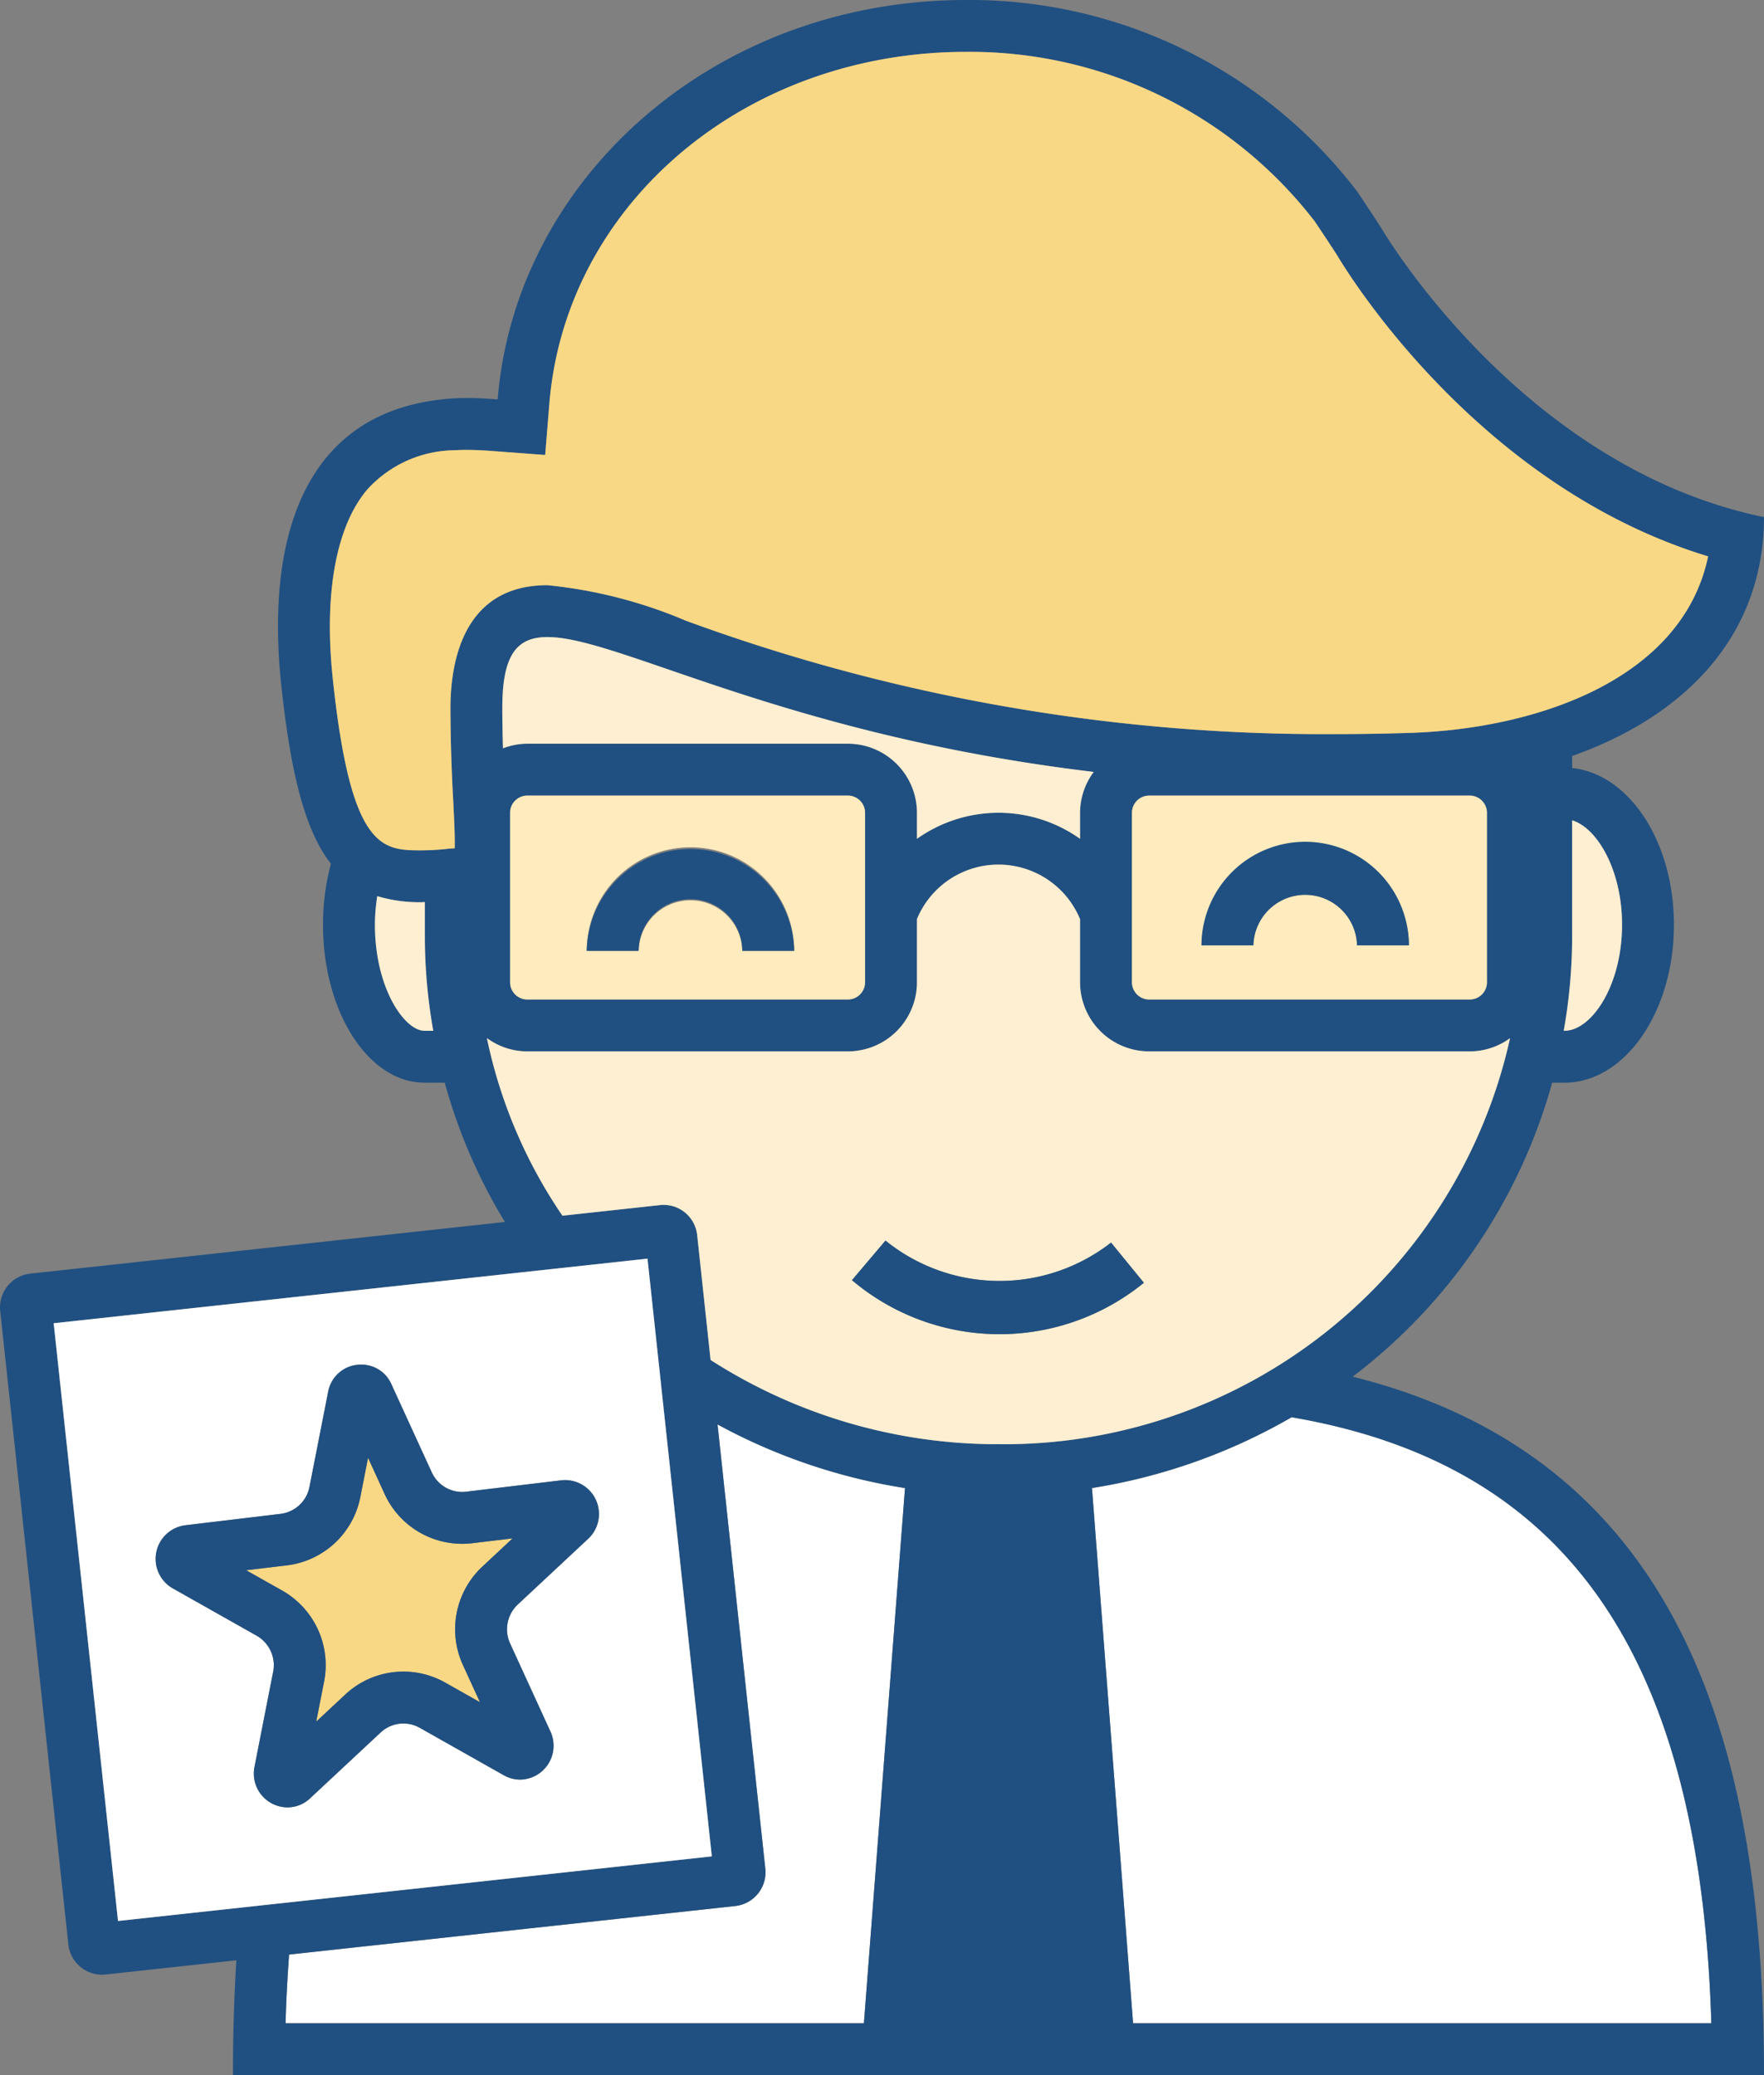
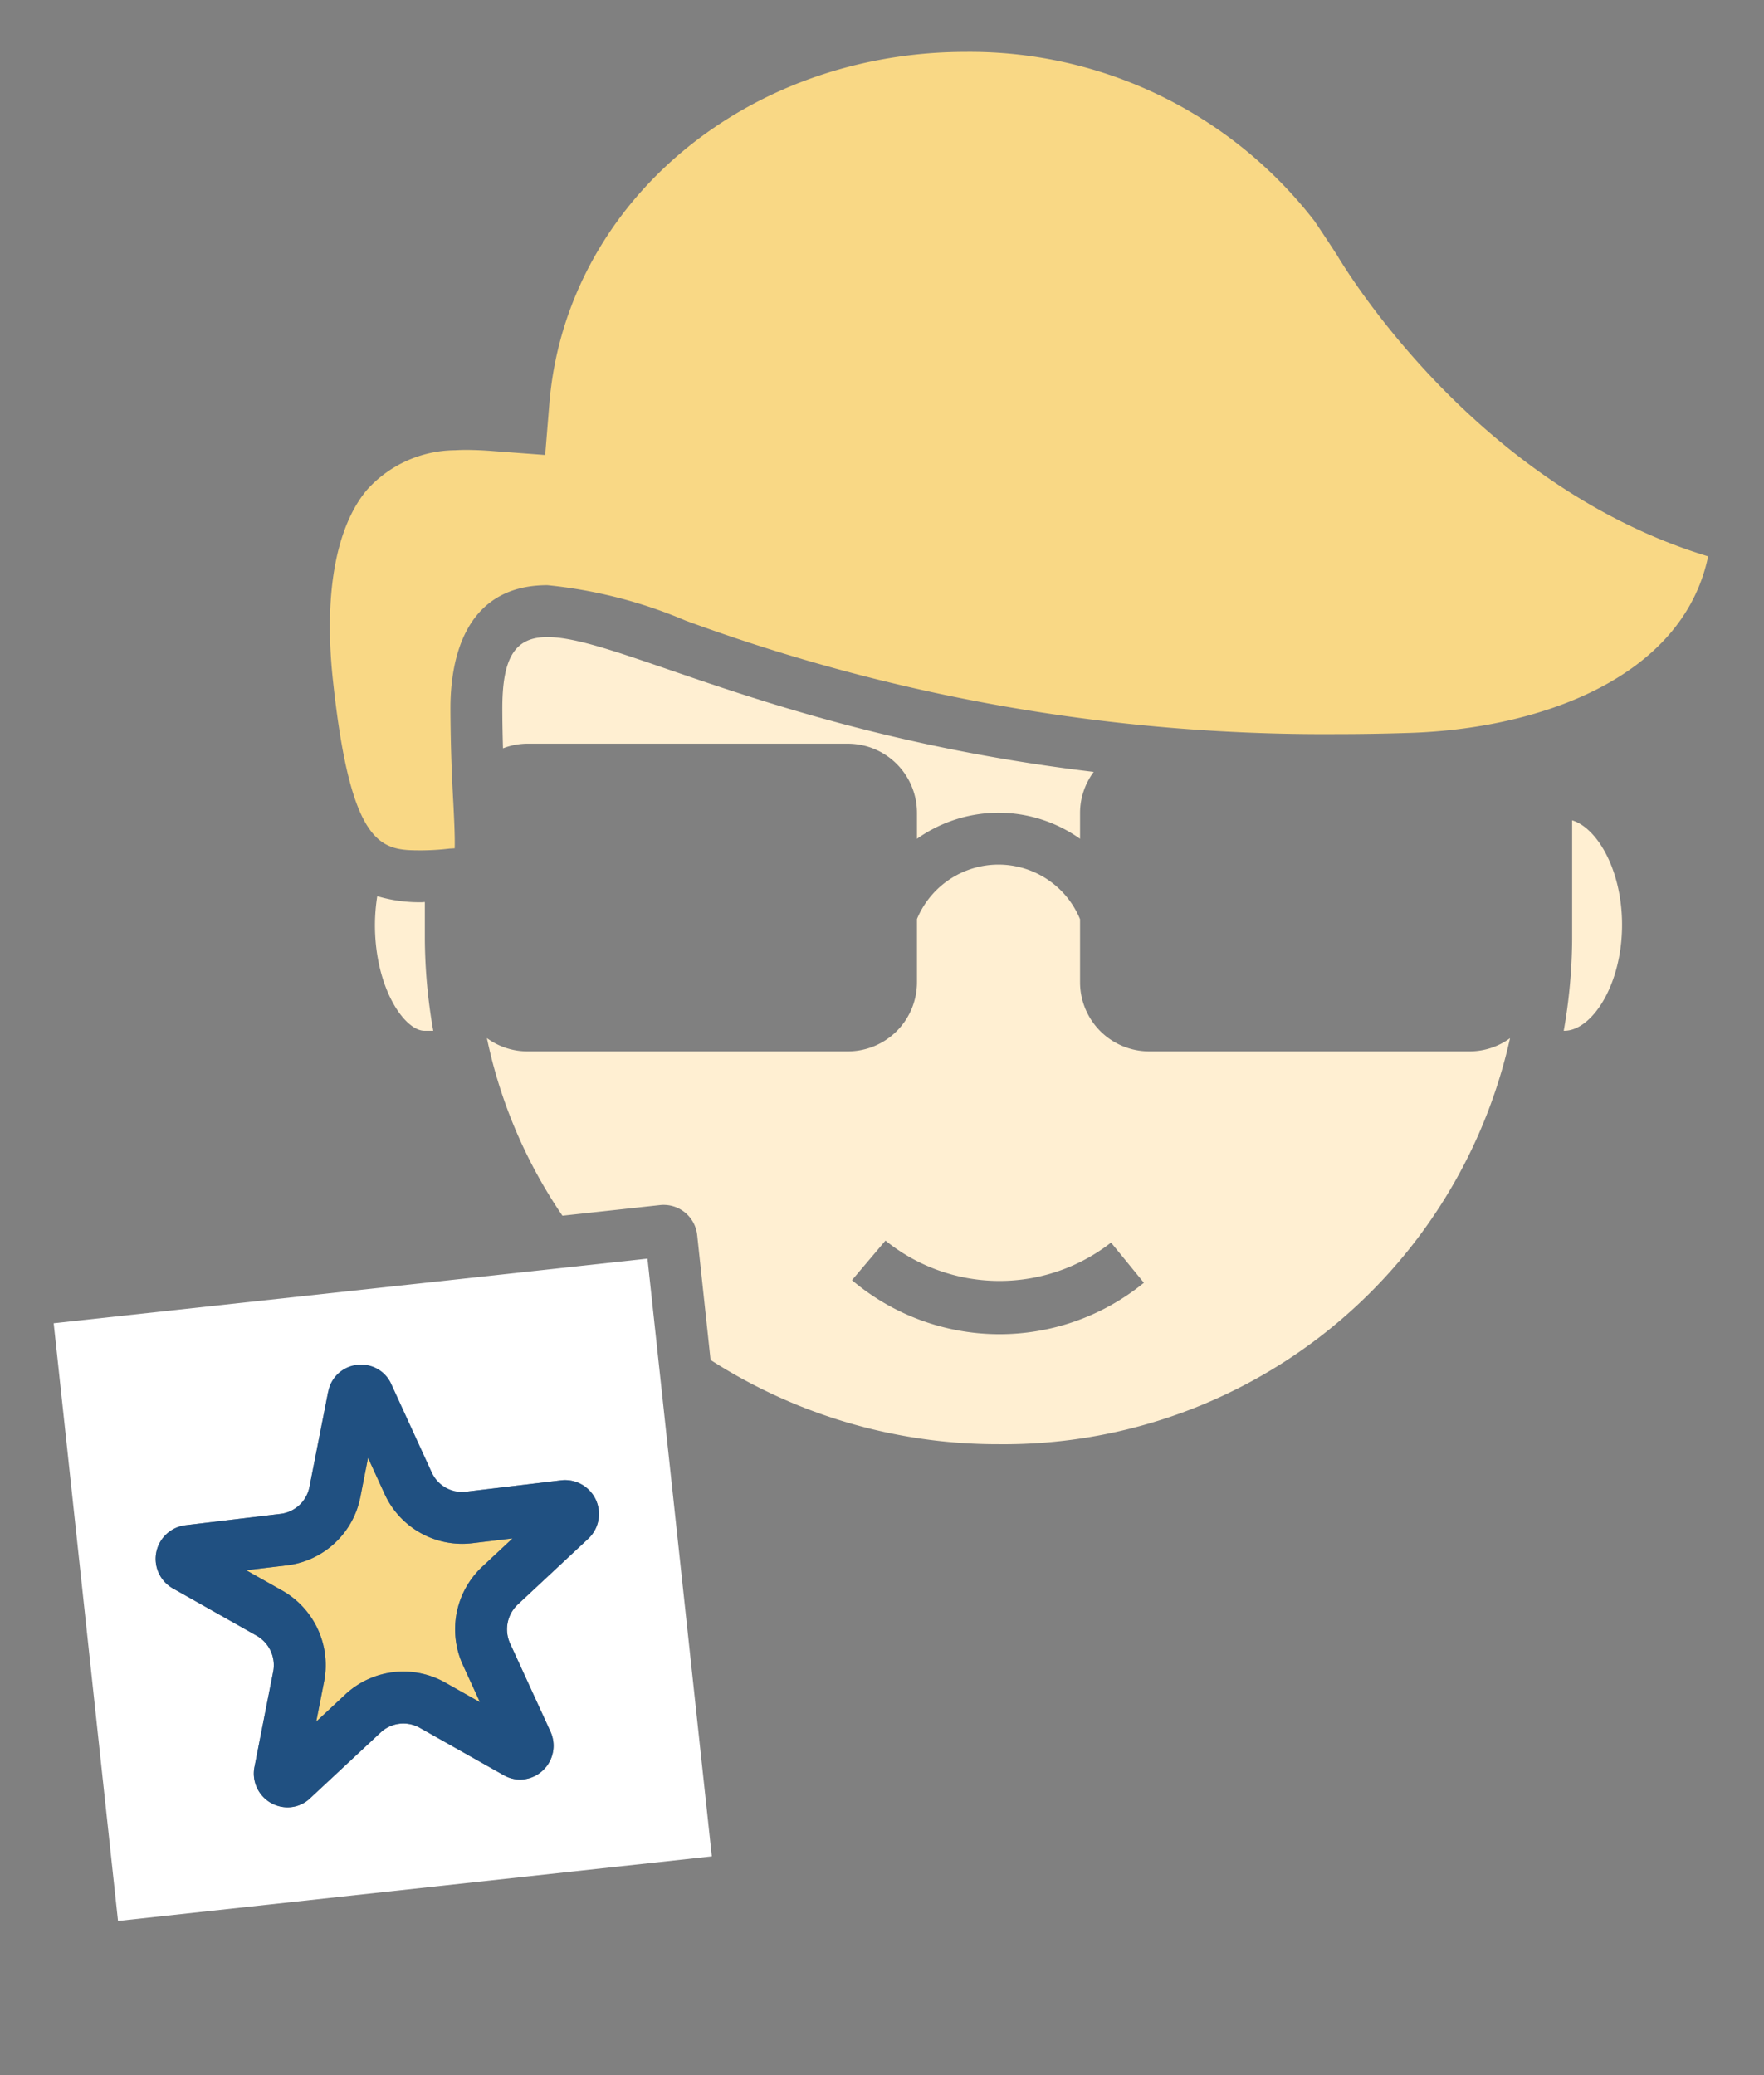
<svg xmlns="http://www.w3.org/2000/svg" width="51" height="60">
  <rect width="100%" height="100%" fill="#808080" stroke="none" />
  <g fill-rule="nonzero" fill="none">
-     <path d="M37.343 40.978a16.763 16.763 0 0 1-5.772 2.047L32.759 58.5h16.719c-.321-10.598-4.144-16.158-12.135-17.522ZM26.165 43.025a16.787 16.787 0 0 1-5.42-1.84l1.381 12.842a.981.981 0 0 1-.866 1.083L8.358 56.514a45.587 45.587 0 0 0-.102 1.986h16.721l1.188-15.475Z" fill="#FFF" />
-     <path d="M39.108 39.805a16.067 16.067 0 0 0 5.768-8.5h.352c1.75 0 3.168-2.045 3.168-4.566 0-2.41-1.3-4.363-2.943-4.532v-.348c3.224-1.14 5.54-3.441 5.547-6.907-7.06-1.457-11.073-8.372-11.073-8.372a70.425 70.425 0 0 0-.694-1.05A14.1 14.1 0 0 0 27.91 0c-.347 0-.697.012-1.048.037-6.785.48-11.982 5.458-12.474 11.511-.298-.022-.595-.04-.893-.04-.145 0-.289.004-.434.014-4.386.31-5.352 4.192-4.936 8.22.274 2.615.69 4.269 1.442 5.232a6.8 6.8 0 0 0-.228 1.765c0 2.521 1.312 4.565 2.932 4.565h.587a15.73 15.73 0 0 0 1.74 4.028L.872 36.826a.981.981 0 0 0-.866 1.082l1.97 18.312a.98.98 0 0 0 1.076.871l3.781-.411A52.513 52.513 0 0 0 6.736 60H51c0-9.703-2.512-17.857-11.892-20.195ZM8.358 56.514 21.26 55.11a.981.981 0 0 0 .866-1.083l-1.381-12.841a16.787 16.787 0 0 0 5.42 1.84L24.977 58.5H8.256c.018-.687.056-1.343.102-1.986Zm2.252-42.35a3.458 3.458 0 0 1 2.55-1.145c.113-.008.224-.01.335-.01.27 0 .546.017.782.035l1.486.111.12-1.485c.444-5.451 5.106-9.714 11.085-10.137.313-.022.63-.033.943-.033a12.588 12.588 0 0 1 10.098 4.898c.289.429.524.79.642.971.35.592 4.112 6.707 10.733 8.718-.744 3.557-4.951 4.983-8.6 5.103-.72.024-1.442.036-2.148.036a53.523 53.523 0 0 1-18.819-3.284 13.668 13.668 0 0 0-3.99-1.022c-2.44 0-2.804 2.228-2.804 3.557 0 1.098.045 1.991.082 2.709.024.48.05 1.005.041 1.342l-.096.006-.047.002-.047.005c-.25.029-.502.044-.755.046-1.15 0-2.059 0-2.583-5-.252-2.436.1-4.362.992-5.424ZM33.226 28.9a.5.5 0 0 1-.5-.5v-4.897a.5.5 0 0 1 .5-.5h9.265a.5.5 0 0 1 .5.5V28.4a.5.5 0 0 1-.5.5h-9.265Zm-18.48-.5v-4.897a.5.5 0 0 1 .5-.5h9.265a.5.5 0 0 1 .5.5V28.4a.5.5 0 0 1-.5.5h-9.264a.5.5 0 0 1-.5-.5Zm9.765-6.897h-9.264c-.241.001-.48.047-.705.134-.01-.36-.019-.741-.019-1.16 0-1.504.39-2.057 1.303-2.057 2.066 0 6.813 2.827 15.795 3.9a1.983 1.983 0 0 0-.395 1.183v.75a4.068 4.068 0 0 0-4.715 0v-.75a2 2 0 0 0-2-2Zm20.942 2.216c.721.217 1.443 1.431 1.443 3.02 0 1.754-.88 3.065-1.668 3.065h-.018c.156-.874.237-1.76.243-2.65V23.72Zm-34.546 2.193c.42.124.857.183 1.294.175.026 0 .056-.005.082-.005v1.072c.006.89.087 1.776.243 2.65h-.254c-.57 0-1.432-1.222-1.432-3.065a5.47 5.47 0 0 1 .067-.827Zm3.17 4.104c.34.249.75.383 1.17.384h9.264a2 2 0 0 0 2-2v-1.827a2.551 2.551 0 0 1 4.715.005V28.4a2 2 0 0 0 2 2h9.265c.42 0 .828-.135 1.167-.382a14.992 14.992 0 0 1-14.79 11.74c-2.951.005-5.841-.84-8.324-2.436l-.387-3.606a.975.975 0 0 0-1.077-.871l-2.82.306a14.26 14.26 0 0 1-2.182-5.135Zm4.644 6.376 1.859 17.283-17.168 1.868-1.86-17.283 17.169-1.868ZM32.759 58.5 31.57 43.025a16.763 16.763 0 0 0 5.772-2.047c7.991 1.364 11.814 6.924 12.135 17.522h-16.72Z" fill="#205081" />
    <path d="M12.272 29.804h.254a15.684 15.684 0 0 1-.243-2.65v-1.072c-.026 0-.056.005-.082.005a4.29 4.29 0 0 1-1.294-.175 5.47 5.47 0 0 0-.067.827c0 1.843.862 3.065 1.432 3.065ZM45.228 29.804c.788 0 1.668-1.31 1.668-3.065 0-1.589-.722-2.803-1.443-3.02v3.435a15.686 15.686 0 0 1-.243 2.65h.018ZM28.868 23.5c.845 0 1.67.264 2.358.753v-.75c.001-.427.14-.842.395-1.184-8.982-1.072-13.73-3.899-15.795-3.899-.913 0-1.303.553-1.303 2.057 0 .419.009.8.019 1.16.225-.087.464-.133.705-.134h9.264a2 2 0 0 1 2 2v.75a4.079 4.079 0 0 1 2.357-.753ZM19.08 34.844a.975.975 0 0 1 1.077.872l.387 3.606a15.345 15.345 0 0 0 8.324 2.436 14.992 14.992 0 0 0 14.79-11.74 1.984 1.984 0 0 1-1.167.382h-9.265a2 2 0 0 1-2-2v-1.822a2.551 2.551 0 0 0-4.715-.005V28.4a2 2 0 0 1-2 2h-9.264c-.42 0-.83-.135-1.17-.384a14.26 14.26 0 0 0 2.184 5.135l2.819-.307Zm6.52 1.026a5.241 5.241 0 0 0 6.522.058l.95 1.162a6.605 6.605 0 0 1-8.44-.075l.969-1.145Z" fill="#FFEFD2" />
    <path d="M12.201 24.587c.253-.002.505-.017.755-.046l.047-.005.047-.002.096-.006c.01-.337-.017-.862-.041-1.342a50.905 50.905 0 0 1-.082-2.71c0-1.328.365-3.556 2.803-3.556 1.375.137 2.72.481 3.991 1.022a53.523 53.523 0 0 0 18.819 3.284c.706 0 1.429-.012 2.149-.036 3.648-.12 7.855-1.546 8.6-5.103-6.622-2.01-10.383-8.126-10.734-8.718a69.388 69.388 0 0 0-.642-.971A12.588 12.588 0 0 0 27.91 1.5c-.313 0-.63.011-.943.033-5.979.423-10.64 4.686-11.084 10.137l-.121 1.485-1.486-.111a10.675 10.675 0 0 0-.782-.036c-.11 0-.222.003-.334.01-.974.006-1.9.422-2.55 1.145-.892 1.062-1.245 2.988-.993 5.424.524 5 1.433 5 2.583 5Z" fill="#F9D885" />
-     <path d="M42.99 28.4v-4.897a.5.5 0 0 0-.5-.5h-9.264a.5.5 0 0 0-.5.5V28.4a.5.5 0 0 0 .5.5h9.265a.5.5 0 0 0 .5-.5Zm-3.756-1.067a1.499 1.499 0 0 0-2.997 0h-1.5a2.999 2.999 0 0 1 5.997 0h-1.5ZM24.511 28.9a.5.5 0 0 0 .5-.5v-4.897a.5.5 0 0 0-.5-.5h-9.264a.5.5 0 0 0-.5.5V28.4a.5.5 0 0 0 .5.5h9.264Zm-4.549-4.401a3 3 0 0 1 2.999 2.993h-1.5a1.499 1.499 0 0 0-2.997 0h-1.5a2.999 2.999 0 0 1 2.998-2.993Z" fill="#FFEBBD" />
-     <path d="M19.962 25.999c.826 0 1.496.667 1.499 1.493h1.5a2.999 2.999 0 0 0-5.997 0h1.5A1.497 1.497 0 0 1 19.962 26ZM37.736 24.339a3 3 0 0 0-2.999 2.994h1.5a1.499 1.499 0 0 1 2.997 0h1.5a3 3 0 0 0-2.998-2.994ZM33.071 37.09l-.949-1.162a5.241 5.241 0 0 1-6.521-.058l-.97 1.145a6.605 6.605 0 0 0 8.44.075Z" fill="#205081" />
-     <path d="m1.552 38.26 1.86 17.283 17.168-1.868-1.86-17.283L1.553 38.26Zm11.81 4.878a.964.964 0 0 0 .115-.007l2.757-.33a.98.98 0 0 1 .773 1.689l-2.037 1.902a.984.984 0 0 0-.222 1.128l1.165 2.543a.98.98 0 0 1-.877 1.392.962.962 0 0 1-.476-.129l-2.424-1.368a.962.962 0 0 0-1.131.135l-2.038 1.901a.942.942 0 0 1-.65.264.978.978 0 0 1-.959-1.172l.54-2.748a.982.982 0 0 0-.479-1.044l-2.423-1.368a.98.98 0 0 1 .358-1.824l2.757-.33a.972.972 0 0 0 .836-.78l.54-2.747a.958.958 0 0 1 .955-.788c.38-.003.724.22.875.569l1.165 2.543a.97.97 0 0 0 .88.569Z" fill="#FFF" />
+     <path d="m1.552 38.26 1.86 17.283 17.168-1.868-1.86-17.283L1.553 38.26Zm11.81 4.878a.964.964 0 0 0 .115-.007l2.757-.33a.98.98 0 0 1 .773 1.689l-2.037 1.902a.984.984 0 0 0-.222 1.128l1.165 2.543a.98.98 0 0 1-.877 1.392.962.962 0 0 1-.476-.129l-2.424-1.368a.962.962 0 0 0-1.131.135l-2.038 1.901a.942.942 0 0 1-.65.264.978.978 0 0 1-.959-1.172l.54-2.748a.982.982 0 0 0-.479-1.044l-2.423-1.368a.98.98 0 0 1 .358-1.824l2.757-.33a.972.972 0 0 0 .836-.78l.54-2.747c.38-.003.724.22.875.569l1.165 2.543a.97.97 0 0 0 .88.569Z" fill="#FFF" />
    <path d="m11.118 43.194-.477-1.043-.222 1.13a2.465 2.465 0 0 1-2.13 1.98l-1.171.14 1.039.587a2.477 2.477 0 0 1 1.212 2.64l-.226 1.15.838-.782a2.462 2.462 0 0 1 2.893-.345l1.002.566-.492-1.073a2.48 2.48 0 0 1 .562-2.848l.873-.815-1.164.14a2.466 2.466 0 0 1-2.537-1.427Z" fill="#F9D885" />
    <path d="m12.482 42.57-1.165-2.544a.947.947 0 0 0-.875-.569.958.958 0 0 0-.955.788l-.54 2.747a.972.972 0 0 1-.836.78l-2.757.33a.98.98 0 0 0-.358 1.824l2.423 1.368c.368.21.56.63.478 1.044l-.539 2.748a.978.978 0 0 0 .96 1.172.942.942 0 0 0 .65-.264l2.037-1.901a.962.962 0 0 1 1.131-.135l2.424 1.368a.962.962 0 0 0 .476.13.98.98 0 0 0 .877-1.393l-1.165-2.543a.984.984 0 0 1 .222-1.128l2.037-1.901a.98.98 0 0 0-.773-1.69l-2.757.33a.965.965 0 0 1-.995-.562Zm1.173 2.05 1.164-.139-.873.815a2.48 2.48 0 0 0-.562 2.848l.492 1.073-1.002-.566a2.462 2.462 0 0 0-2.893.345l-.838.782.226-1.15a2.477 2.477 0 0 0-1.212-2.64l-1.04-.586 1.172-.14a2.465 2.465 0 0 0 2.13-1.981l.222-1.13.477 1.043a2.466 2.466 0 0 0 2.537 1.426Z" fill="#205081" />
  </g>
</svg>